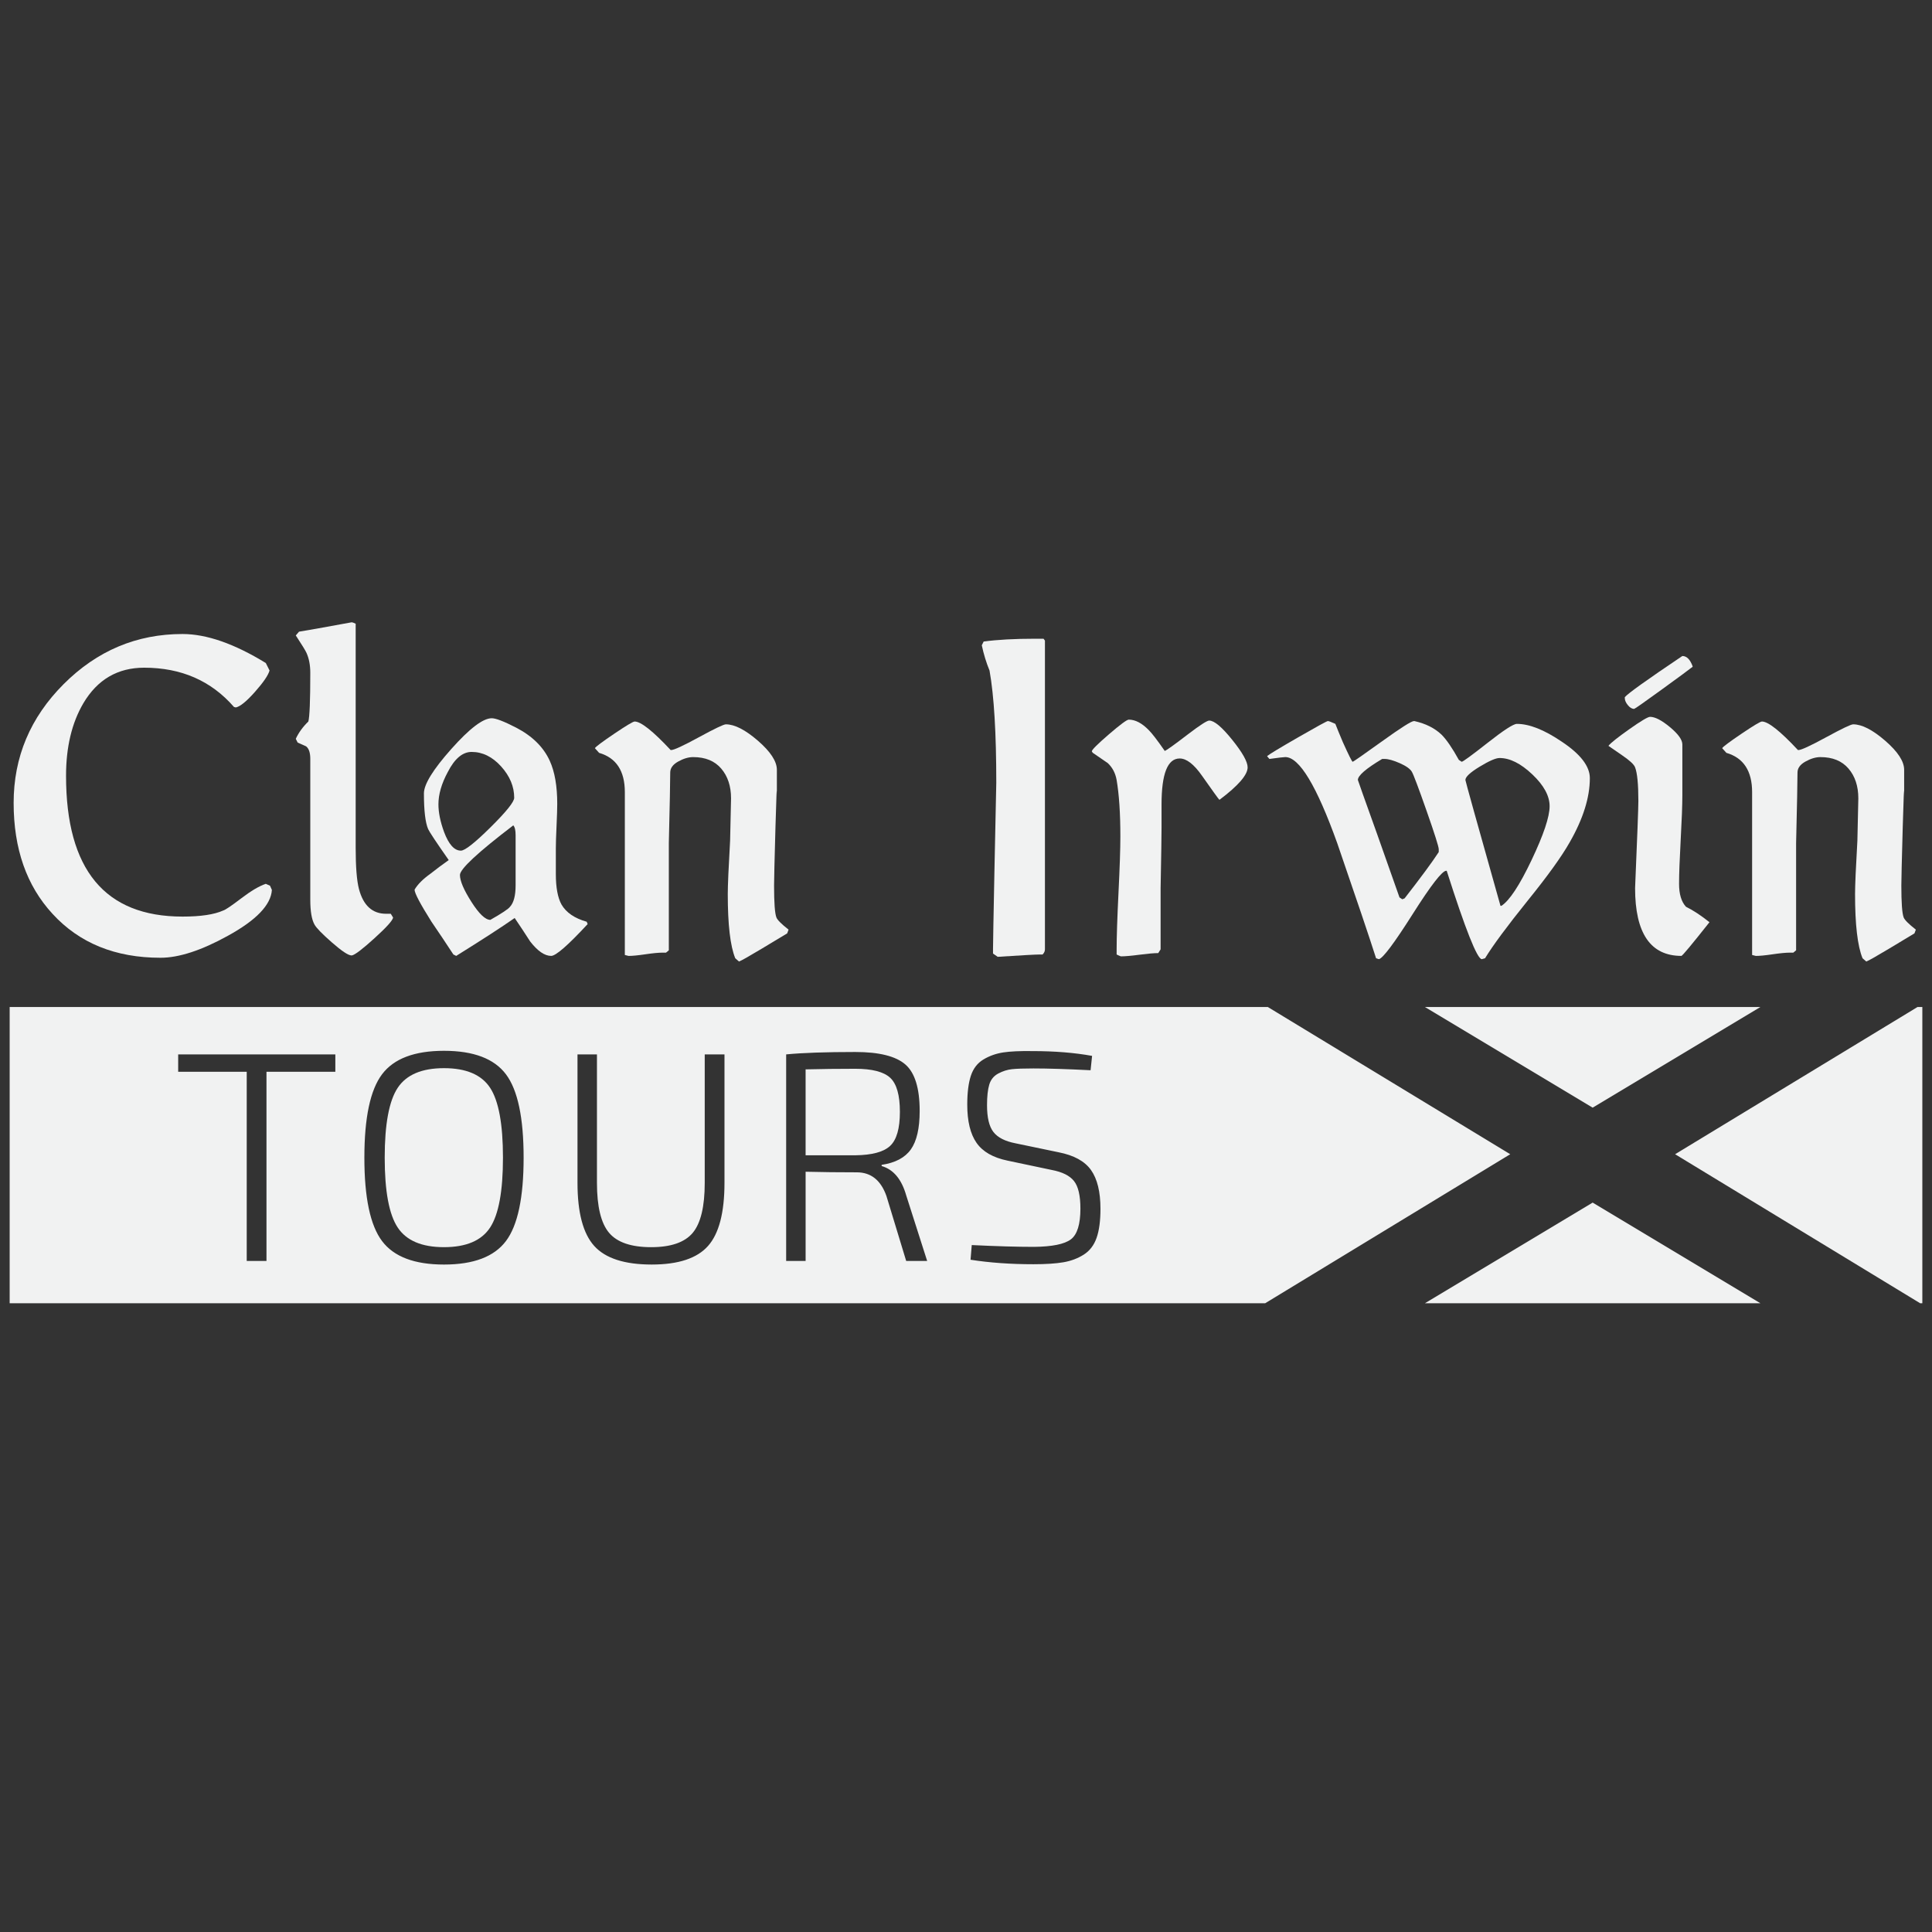
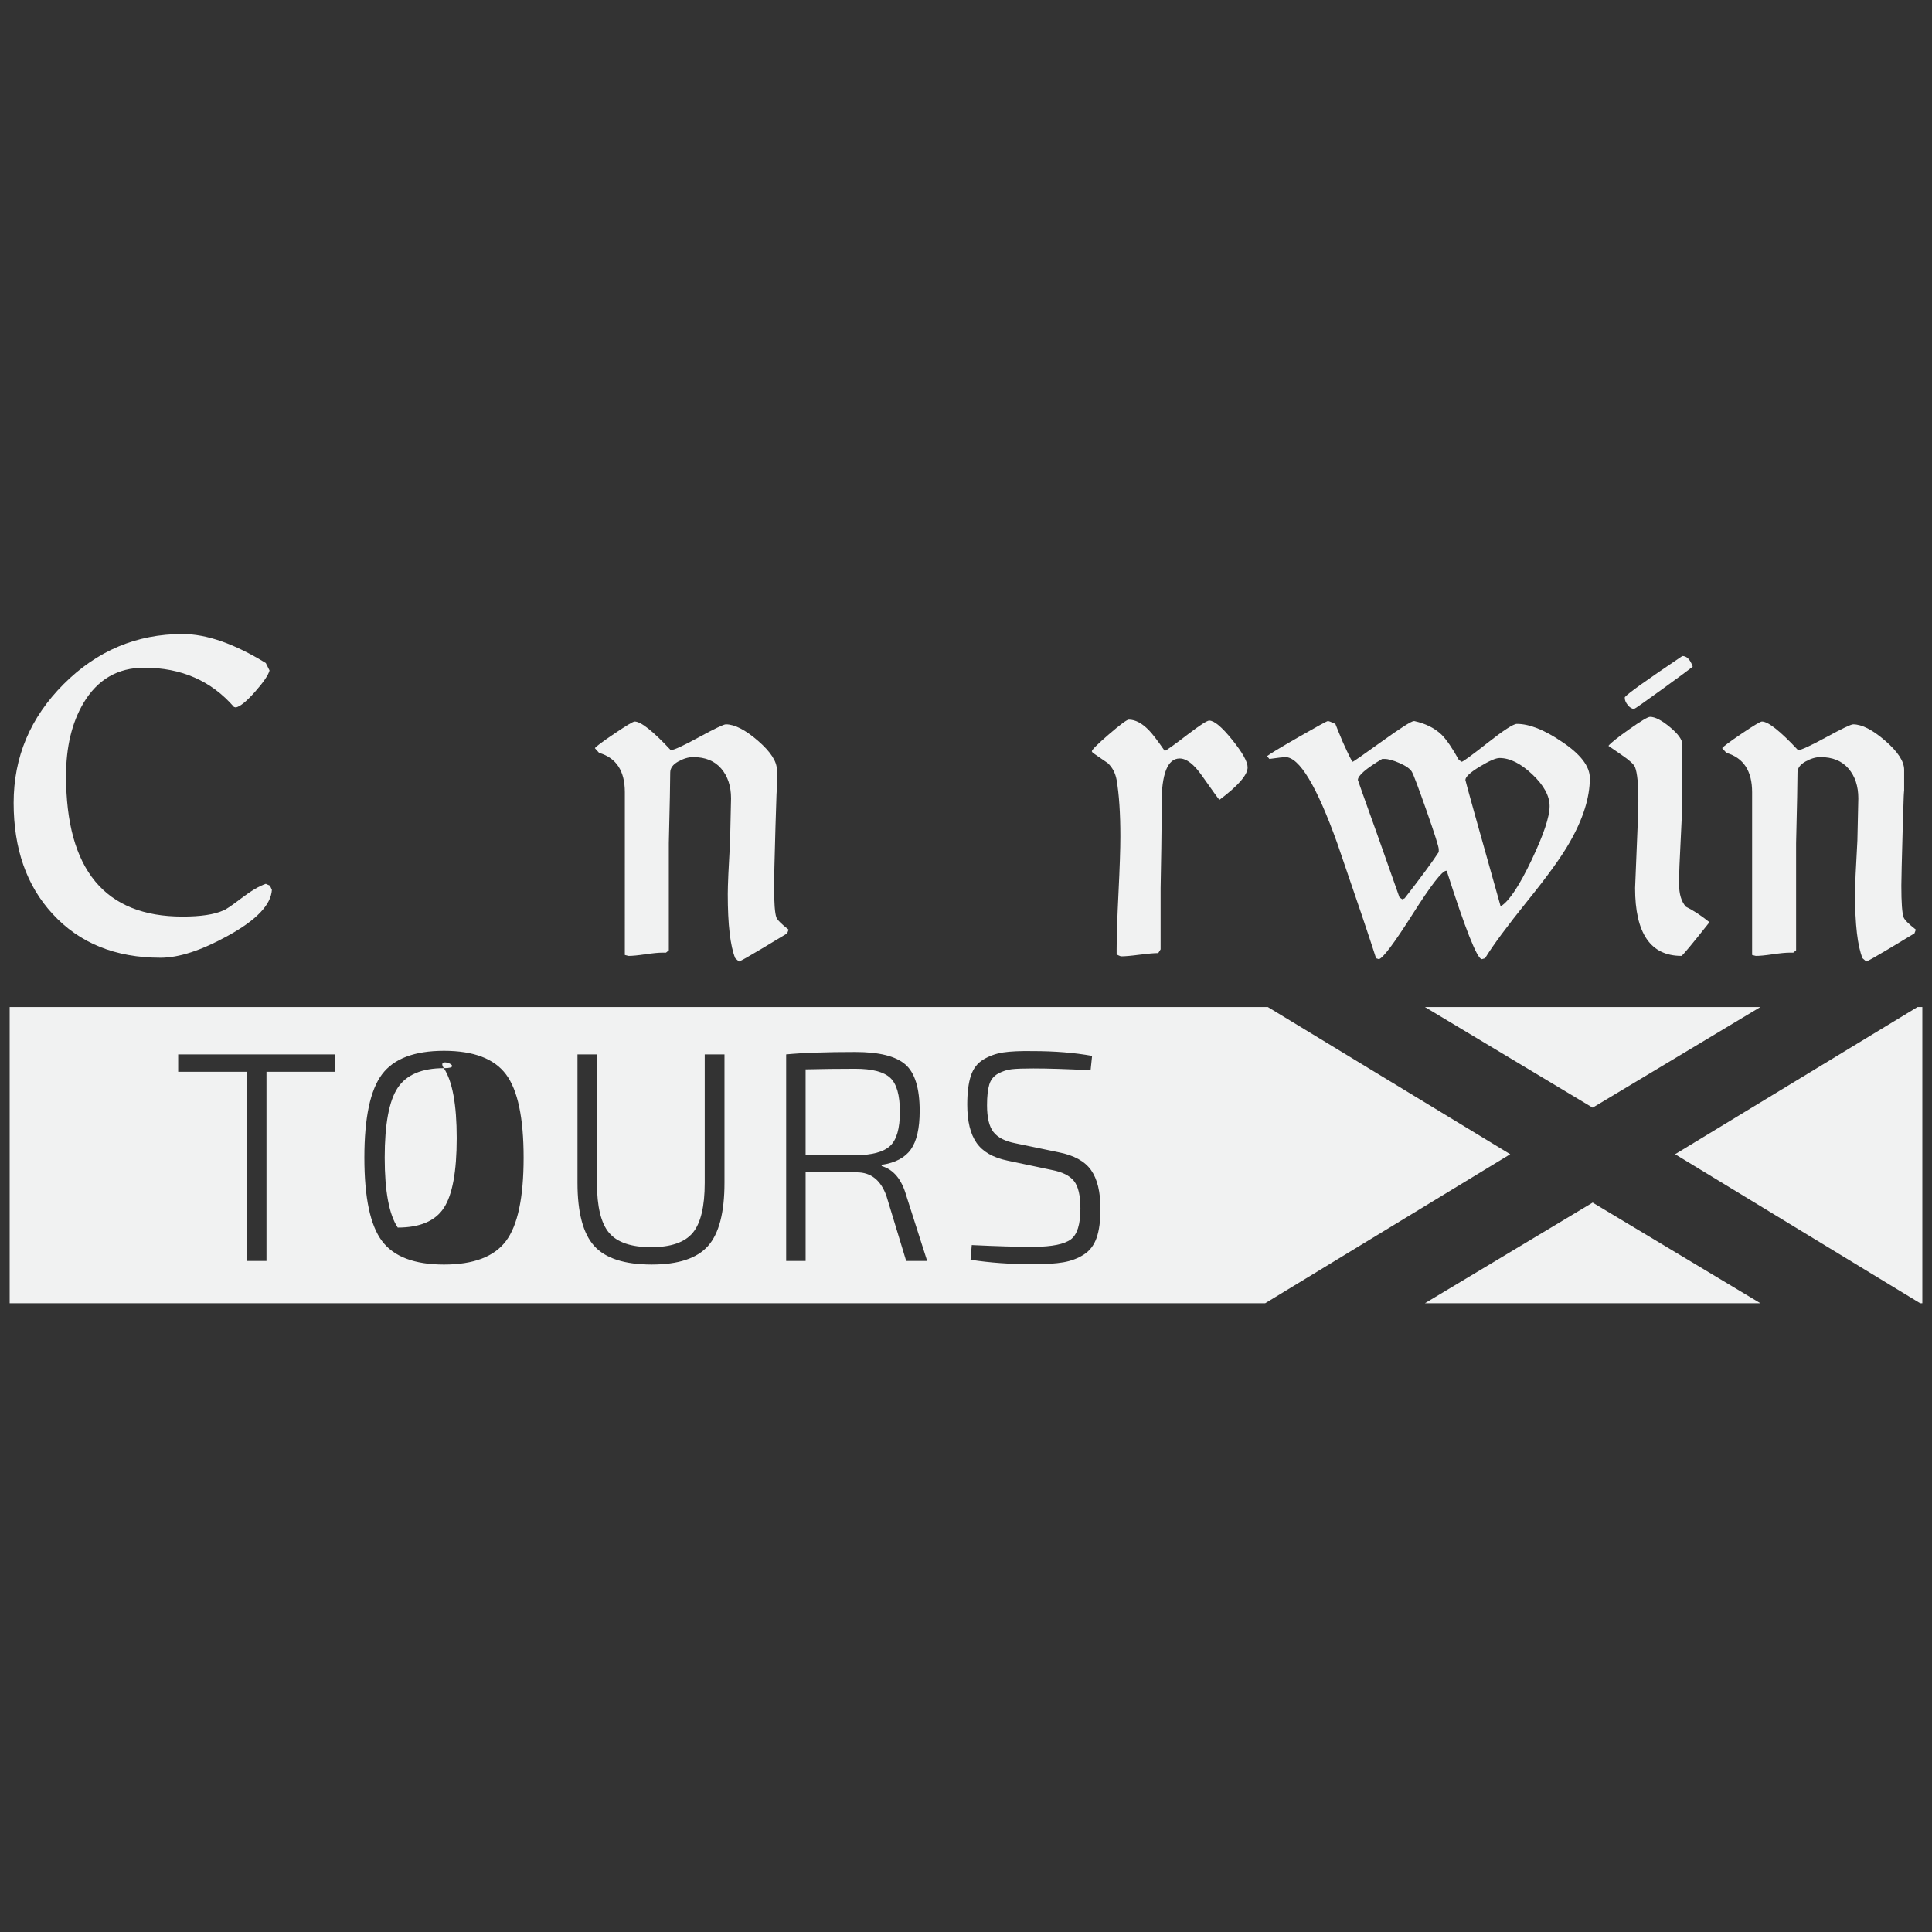
<svg xmlns="http://www.w3.org/2000/svg" version="1.1" id="Layer_1" x="0px" y="0px" width="200px" height="200px" viewBox="0 0.333 200 200" enable-background="new 0 0.333 200 200" xml:space="preserve">
  <rect x="0" y="0.333" width="200" height="200" fill="#333333" stroke="none" />
  <g>
    <polygon fill="#F1F2F2" points="147.51,135.243 182.234,135.243 164.872,124.825  " />
    <polygon fill="#F1F2F2" points="198.771,135.243 199,135.243 199,104.579 198.5,104.579 173.406,119.818  " />
    <polygon fill="#F1F2F2" points="164.872,114.998 182.235,104.579 147.51,104.579  " />
    <g>
-       <path fill="#F1F2F2" d="M45.962,110.909c-2.293,0-3.889,0.678-4.788,2.03s-1.349,3.765-1.349,7.235    c0,3.472,0.45,5.883,1.349,7.236c0.899,1.353,2.495,2.029,4.788,2.029c2.293,0,3.884-0.677,4.772-2.029    c0.888-1.354,1.333-3.765,1.333-7.236c0-3.471-0.444-5.883-1.333-7.235S48.255,110.909,45.962,110.909z" />
+       <path fill="#F1F2F2" d="M45.962,110.909c-2.293,0-3.889,0.678-4.788,2.03s-1.349,3.765-1.349,7.235    c0,3.472,0.45,5.883,1.349,7.236c2.293,0,3.884-0.677,4.772-2.029    c0.888-1.354,1.333-3.765,1.333-7.236c0-3.471-0.444-5.883-1.333-7.235S48.255,110.909,45.962,110.909z" />
      <path fill="#F1F2F2" d="M131.246,104.579H1v30.664h129.974l25.365-15.425L131.246,104.579z M34.714,111.281h-7.128v19.585h-2.045    v-19.585h-7.096v-1.797h16.269V111.281z M52.377,128.805c-1.219,1.623-3.357,2.434-6.415,2.434c-3.058,0-5.195-0.811-6.414-2.434    c-1.22-1.621-1.828-4.497-1.828-8.63c0-4.131,0.609-7.009,1.828-8.63c1.219-1.622,3.357-2.433,6.414-2.433    c3.058,0,5.196,0.811,6.415,2.433c1.219,1.621,1.828,4.499,1.828,8.63C54.205,124.308,53.596,127.184,52.377,128.805z     M74.998,122.778c0,3.079-0.568,5.258-1.705,6.538c-1.136,1.281-3.079,1.922-5.826,1.922c-2.81,0-4.793-0.641-5.95-1.922    c-1.157-1.28-1.735-3.459-1.735-6.538v-13.294h2.014v13.293c0,2.459,0.418,4.184,1.255,5.176c0.837,0.991,2.288,1.487,4.354,1.487    c2.046,0,3.481-0.496,4.308-1.487c0.826-0.992,1.24-2.717,1.24-5.176v-13.293h2.045L74.998,122.778L74.998,122.778z     M93.808,130.866l-2.045-6.725c-0.578-1.633-1.602-2.449-3.067-2.449c-1.88,0-3.646-0.02-5.299-0.062v9.234h-2.014v-21.381    c1.714-0.165,4.101-0.248,7.158-0.248c2.458,0,4.183,0.429,5.175,1.286c0.991,0.857,1.488,2.464,1.488,4.818    c0,1.798-0.306,3.125-0.915,3.983c-0.609,0.856-1.617,1.389-3.021,1.595v0.123c1.219,0.354,2.066,1.365,2.542,3.038l2.169,6.786    H93.808z M113.517,128.48c-0.269,0.764-0.713,1.343-1.332,1.734c-0.62,0.393-1.322,0.655-2.107,0.79s-1.818,0.202-3.099,0.202    c-2.354,0-4.524-0.155-6.508-0.465l0.125-1.519c2.562,0.124,4.71,0.186,6.445,0.186c1.879-0.02,3.149-0.278,3.812-0.774    c0.66-0.495,0.991-1.559,0.991-3.191c0-1.343-0.222-2.294-0.666-2.852s-1.213-0.939-2.309-1.146l-4.556-0.961    c-1.508-0.31-2.582-0.924-3.222-1.844c-0.642-0.918-0.961-2.236-0.961-3.951c0-1.238,0.124-2.236,0.372-2.99    c0.248-0.754,0.682-1.317,1.302-1.689c0.619-0.371,1.301-0.613,2.045-0.729c0.744-0.112,1.756-0.159,3.037-0.139    c2.293,0,4.348,0.166,6.167,0.496l-0.156,1.487c-2.437-0.124-4.41-0.187-5.918-0.187c-1.012,0-1.757,0.026-2.23,0.078    c-0.477,0.052-0.945,0.201-1.41,0.449s-0.774,0.63-0.93,1.146c-0.155,0.518-0.232,1.23-0.232,2.138    c0,1.281,0.222,2.206,0.667,2.774c0.443,0.568,1.203,0.956,2.277,1.163l4.462,0.929c1.591,0.31,2.712,0.924,3.362,1.844    s0.976,2.258,0.976,4.014C113.919,126.714,113.786,127.717,113.517,128.48z" />
      <path fill="#F1F2F2" d="M93.157,115.434c0-1.735-0.336-2.913-1.007-3.532c-0.671-0.62-1.875-0.93-3.61-0.93    c-1.777,0-3.492,0.021-5.144,0.062v8.894h5.144c1.735-0.02,2.938-0.346,3.61-0.976C92.821,118.321,93.157,117.149,93.157,115.434z    " />
    </g>
    <g>
      <g>
        <path fill="#F1F2F2" d="M28.145,92.458c-0.097,1.55-1.615,3.132-4.553,4.746c-2.745,1.518-5.069,2.276-6.973,2.276     c-4.682,0-8.411-1.518-11.187-4.553c-2.68-2.905-4.02-6.731-4.02-11.478s1.727-8.846,5.182-12.301     c3.454-3.455,7.555-5.182,12.301-5.182c2.485,0,5.359,1.001,8.62,3.002l0.388,0.774c-0.129,0.484-0.629,1.22-1.501,2.204     c-0.872,0.985-1.534,1.525-1.986,1.622l-0.193-0.048c-2.358-2.712-5.457-4.067-9.298-4.067c-2.744,0-4.843,1.227-6.296,3.681     c-1.194,2.033-1.792,4.536-1.792,7.506c0,9.719,4.02,14.578,12.059,14.578c1.872,0,3.276-0.21,4.213-0.63     c0.225-0.064,0.848-0.484,1.864-1.259c1.016-0.776,1.864-1.275,2.542-1.502l0.436,0.194L28.145,92.458z" />
-         <path fill="#F1F2F2" d="M40.693,95.315c-0.033,0.291-0.671,1.001-1.914,2.131c-1.243,1.131-2.027,1.728-2.349,1.792h-0.048     c-0.323,0-0.993-0.443-2.01-1.332c-1.017-0.888-1.622-1.509-1.815-1.864c-0.291-0.516-0.436-1.372-0.436-2.566V78.898     c0-0.646-0.145-1.081-0.436-1.307l-0.872-0.388l-0.194-0.388c0.3-0.646,0.734-1.243,1.301-1.792     c0.133-0.484,0.201-2.163,0.201-5.037c0-0.807-0.134-1.501-0.4-2.082c-0.101-0.226-0.467-0.824-1.101-1.792l0.334-0.388     c0.636-0.097,2.447-0.419,5.436-0.969c0.096,0,0.239,0.049,0.429,0.146v23.196c0,1.97,0.113,3.391,0.339,4.263     c0.452,1.712,1.388,2.566,2.81,2.566h0.483L40.693,95.315z" />
-         <path fill="#F1F2F2" d="M60.833,95.994c-2.034,2.196-3.293,3.293-3.777,3.293c-0.678,0-1.404-0.501-2.179-1.502     c-0.517-0.806-1.049-1.613-1.598-2.421c-1.324,0.927-3.341,2.234-6.053,3.923l-0.291-0.146c-0.743-1.135-1.501-2.27-2.276-3.403     c-1.162-1.848-1.743-2.949-1.743-3.308c0.322-0.551,0.872-1.102,1.647-1.652c0.613-0.485,1.242-0.956,1.889-1.41     c-1.292-1.847-2.002-2.916-2.132-3.209c-0.291-0.681-0.436-1.913-0.436-3.694c0-0.94,0.944-2.471,2.833-4.595     c1.889-2.123,3.284-3.185,4.189-3.185c0.419,0,1.259,0.322,2.518,0.969c1.678,0.871,2.841,2.019,3.487,3.438     c0.516,1.131,0.774,2.615,0.774,4.456c0,0.483-0.024,1.243-0.072,2.276s-0.073,1.809-0.073,2.324v2.663     c0,1.389,0.194,2.438,0.581,3.148c0.484,0.84,1.356,1.437,2.614,1.792L60.833,95.994z M53.23,82.918     c0-1.162-0.452-2.243-1.356-3.245c-0.904-1-1.921-1.501-3.051-1.501c-0.937,0-1.76,0.695-2.469,2.082     c-0.646,1.195-0.968,2.31-0.968,3.342c0,0.84,0.193,1.792,0.581,2.857c0.484,1.292,1.065,1.938,1.743,1.938     c0.42,0,1.444-0.808,3.075-2.422C52.415,84.355,53.23,83.338,53.23,82.918z M53.376,86.793c0-0.517-0.081-0.855-0.242-1.018     c-3.681,2.81-5.521,4.521-5.521,5.134s0.395,1.542,1.187,2.784c0.791,1.243,1.445,1.864,1.961,1.864     c1.194-0.678,1.872-1.129,2.034-1.355c0.388-0.419,0.581-1.162,0.581-2.228V86.793z" />
        <path fill="#F1F2F2" d="M81.633,96.568l-0.145,0.389l-2.663,1.602c-1.292,0.776-2.066,1.213-2.324,1.311l-0.388-0.34     c-0.517-1.263-0.774-3.479-0.774-6.65c0-0.873,0.08-2.718,0.242-5.533l0.097-4.368c0-1.263-0.339-2.289-1.017-3.082     c-0.678-0.793-1.646-1.189-2.906-1.189c-0.484,0-1.001,0.153-1.55,0.46c-0.549,0.307-0.823,0.686-0.823,1.138     c0,0.904-0.048,3.341-0.145,7.313v7.409c0,2.551,0,3.777,0,3.68l-0.291,0.243h-0.388c-0.388,0-0.969,0.056-1.744,0.169     c-0.775,0.114-1.356,0.17-1.743,0.17l-0.388-0.098V84.855c0-0.291,0-0.71,0-1.26c0-0.549,0-0.968,0-1.259     c0-2.195-0.888-3.551-2.664-4.067l-0.436-0.485c0.097-0.161,0.767-0.66,2.01-1.501c1.243-0.839,1.945-1.259,2.106-1.259     c0.646,0,1.889,0.985,3.729,2.954h0.048c0.291,0,1.251-0.443,2.882-1.332c1.63-0.888,2.558-1.331,2.784-1.331     c0.904,0,2.01,0.566,3.318,1.698c1.307,1.133,1.961,2.136,1.961,3.008v2.767c0-1.358-0.049-0.307-0.145,3.154     c-0.097,3.461-0.145,5.482-0.145,6.065c0,1.778,0.08,2.878,0.242,3.3C80.471,95.565,80.891,95.986,81.633,96.568z" />
-         <path fill="#F1F2F2" d="M108.171,98.609c0,0.193-0.08,0.371-0.242,0.533h-0.29c-0.421,0-1.874,0.081-4.359,0.241l-0.483-0.338     v-0.484c0-0.483,0.048-3.147,0.145-7.99l0.193-9.201c0-5.134-0.232-9.008-0.699-11.623c-0.335-0.807-0.602-1.679-0.801-2.614     l0.193-0.388c1.42-0.194,3.195-0.291,5.327-0.291h0.872l0.145,0.194V98.609L108.171,98.609z" />
        <path fill="#F1F2F2" d="M129.154,79.771c0,0.774-0.963,1.889-2.89,3.341h-0.048c-0.097-0.097-0.691-0.92-1.782-2.47     c-0.835-1.193-1.606-1.792-2.313-1.792c-1.253,0-1.878,1.583-1.878,4.746c0,0.55,0,1.001,0,1.356v1.065     c0,0.742-0.032,2.825-0.097,6.247v6.344l-0.245,0.388c-0.425,0-1.069,0.058-1.934,0.169c-0.864,0.114-1.51,0.17-1.933,0.17     c-0.099-0.033-0.246-0.097-0.44-0.192v-0.533c0-1.288,0.063-3.237,0.192-5.848s0.194-4.56,0.194-5.849     c0-2.384-0.13-4.333-0.389-5.848c-0.129-0.71-0.436-1.29-0.92-1.741c-0.13-0.096-0.646-0.45-1.55-1.063l-0.097-0.146     c0-0.16,0.59-0.748,1.768-1.764c1.178-1.015,1.864-1.522,2.059-1.522c0.678,0,1.371,0.365,2.081,1.097     c0.322,0.319,0.873,1.034,1.646,2.147c0.226-0.097,1.033-0.678,2.422-1.743c1.228-0.936,1.954-1.403,2.18-1.403     c0.516,0,1.307,0.661,2.373,1.985S129.154,79.188,129.154,79.771z" />
        <path fill="#F1F2F2" d="M164.58,80.885c0,2.002-0.694,4.213-2.082,6.635c-0.84,1.485-2.293,3.503-4.358,6.054     c-2.131,2.647-3.601,4.634-4.407,5.957l-0.338,0.097c-0.485-0.032-1.696-3.083-3.633-9.153h-0.048     c-0.421,0-1.583,1.501-3.487,4.504c-1.905,3.003-3.068,4.553-3.486,4.648l-0.291-0.097c-0.711-2.228-2.051-6.198-4.02-11.913     c-2.132-5.94-3.924-8.911-5.377-8.911c-0.16,0-0.71,0.064-1.646,0.193l-0.241-0.29c0.225-0.194,1.307-0.848,3.243-1.962     c1.938-1.114,2.954-1.67,3.051-1.67c0.098,0,0.355,0.097,0.775,0.29c0.161,0.421,0.42,1.05,0.774,1.889     c0.612,1.356,0.951,2.034,1.017,2.034s1.073-0.702,3.027-2.106c1.953-1.405,3.059-2.106,3.317-2.106h0.048     c1.163,0.259,2.099,0.727,2.809,1.404c0.517,0.517,1.114,1.389,1.792,2.615l0.291,0.194c0.129,0,1.025-0.654,2.688-1.962     c1.661-1.307,2.671-1.961,3.026-1.961c1.291,0,2.84,0.613,4.648,1.841C163.612,78.398,164.58,79.657,164.58,80.885z      M148.938,88.536v-0.291c0-0.258-0.42-1.581-1.258-3.972c-0.839-2.389-1.347-3.736-1.523-4.044     c-0.179-0.306-0.598-0.604-1.26-0.896c-0.661-0.291-1.185-0.436-1.572-0.436h-0.242c-1.678,1-2.517,1.726-2.517,2.177     c0,0.033,0.666,1.903,1.997,5.614l2.311,6.543l0.29,0.195l0.241-0.097C147.114,91.135,148.292,89.537,148.938,88.536z      M160.416,83.79c0-1.065-0.598-2.163-1.792-3.293c-1.194-1.131-2.324-1.695-3.39-1.695c-0.388,0-1.074,0.299-2.058,0.896     c-0.985,0.598-1.478,1.059-1.478,1.381c0,0.097,1.21,4.439,3.632,13.027h0.098c0.838-0.549,1.88-2.131,3.123-4.746     C159.793,86.744,160.416,84.888,160.416,83.79z" />
        <path fill="#F1F2F2" d="M176.964,95.8c-1.841,2.325-2.809,3.487-2.906,3.487c-3.196,0-4.794-2.341-4.794-7.022     c0.226-5.328,0.339-8.33,0.339-9.008c0-1.743-0.113-2.905-0.339-3.486c-0.099-0.291-0.55-0.71-1.356-1.26l-1.404-0.968     c0.225-0.291,0.944-0.863,2.155-1.72c1.211-0.854,1.929-1.283,2.155-1.283c0.516,0,1.203,0.355,2.058,1.065     c0.854,0.711,1.284,1.308,1.284,1.792v5.278c0,1.002-0.058,2.527-0.171,4.577c-0.112,2.05-0.169,3.576-0.169,4.576     c0,1.065,0.239,1.857,0.715,2.373C175.262,94.558,176.073,95.09,176.964,95.8z M175.22,69.358     c-0.322,0.259-1.396,1.049-3.221,2.373c-1.823,1.324-2.769,1.985-2.832,1.985c-0.227,0-0.444-0.129-0.654-0.388     c-0.211-0.258-0.314-0.5-0.314-0.727v-0.097c0.321-0.388,2.308-1.808,5.957-4.262c0.451,0,0.806,0.356,1.064,1.065V69.358z" />
        <path fill="#F1F2F2" d="M198.329,96.568l-0.146,0.389l-2.662,1.602c-1.292,0.776-2.067,1.213-2.325,1.311l-0.387-0.34     c-0.518-1.263-0.775-3.479-0.775-6.65c0-0.873,0.08-2.718,0.242-5.533l0.097-4.368c0-1.263-0.338-2.289-1.017-3.082     s-1.646-1.189-2.905-1.189c-0.484,0-1.002,0.153-1.55,0.46c-0.55,0.307-0.825,0.686-0.825,1.138c0,0.904-0.047,3.341-0.144,7.313     v7.409c0,2.551,0,3.777,0,3.68l-0.292,0.243h-0.387c-0.388,0-0.969,0.056-1.743,0.169c-0.774,0.114-1.356,0.17-1.744,0.17     l-0.388-0.098V84.855c0-0.291,0-0.71,0-1.26c0-0.549,0-0.968,0-1.259c0-2.195-0.889-3.551-2.662-4.067l-0.437-0.485     c0.097-0.161,0.767-0.66,2.01-1.501c1.242-0.839,1.945-1.259,2.106-1.259c0.646,0,1.889,0.985,3.729,2.954h0.048     c0.29,0,1.251-0.443,2.882-1.332c1.631-0.888,2.558-1.331,2.784-1.331c0.903,0,2.01,0.566,3.317,1.698     c1.308,1.133,1.962,2.136,1.962,3.008v2.767c0-1.358-0.049-0.307-0.146,3.154s-0.145,5.482-0.145,6.065     c0,1.778,0.079,2.878,0.241,3.3C197.166,95.565,197.586,95.986,198.329,96.568z" />
      </g>
    </g>
  </g>
</svg>